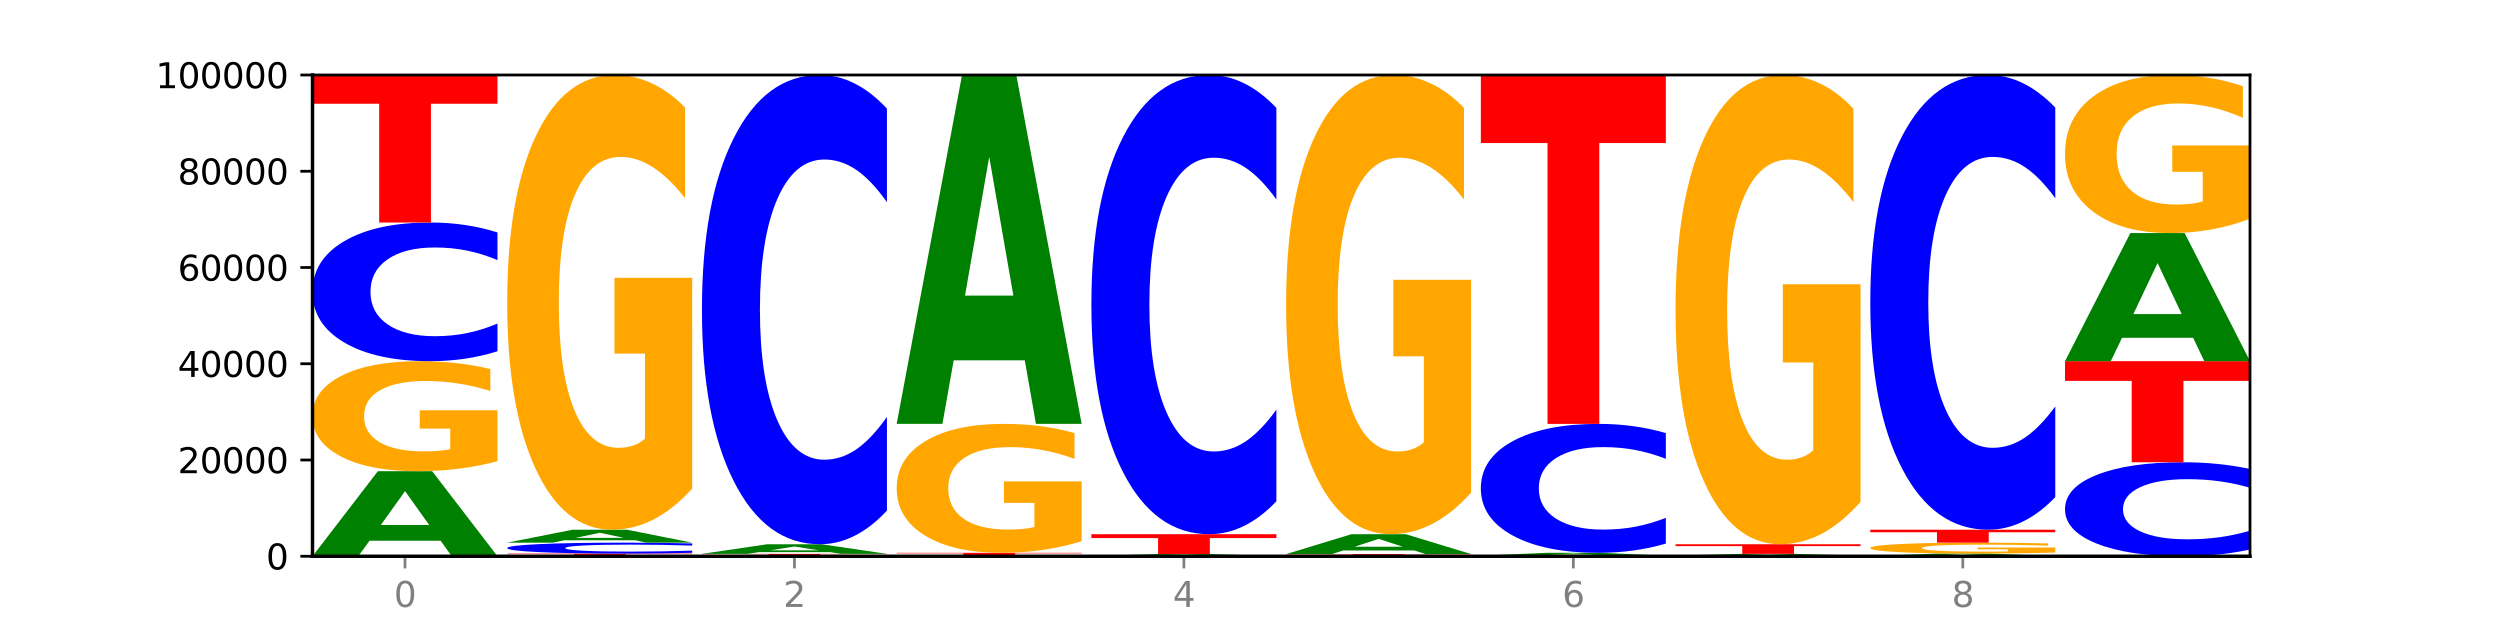
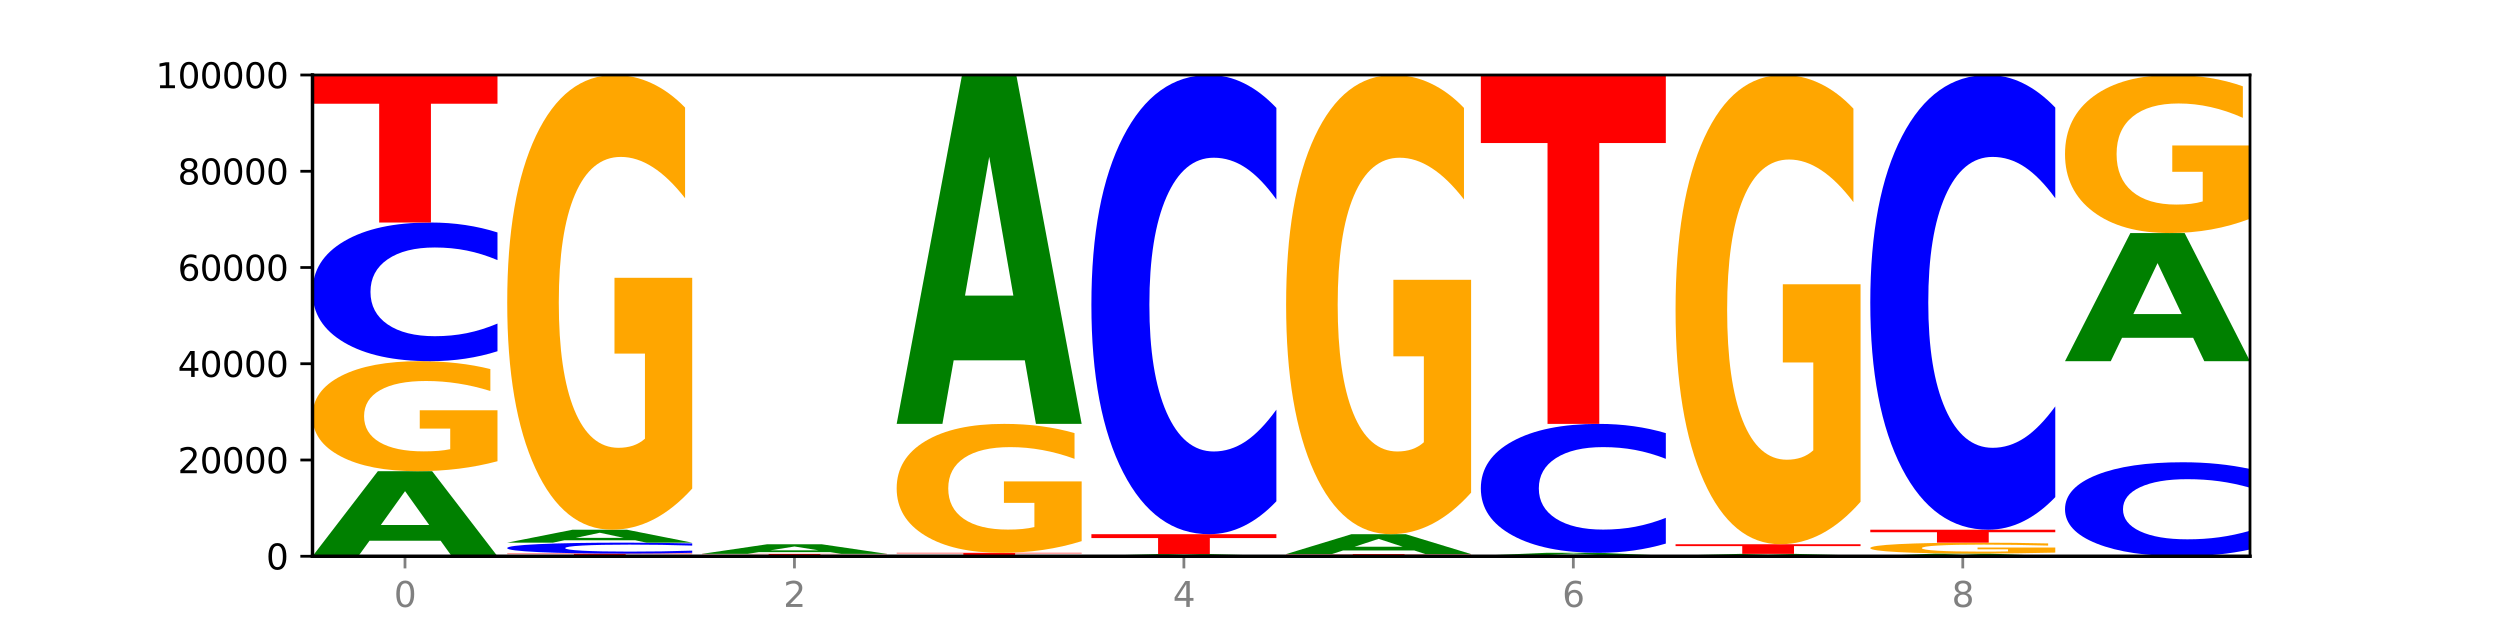
<svg xmlns="http://www.w3.org/2000/svg" xmlns:xlink="http://www.w3.org/1999/xlink" width="720pt" height="180pt" viewBox="0 0 720 180" version="1.1">
  <defs>
    <style type="text/css">*{stroke-linejoin: round; stroke-linecap: butt}</style>
  </defs>
  <g id="figure_1">
    <g id="patch_1">
      <path d="M 0 180  L 720 180  L 720 0  L 0 0  z " style="fill: #ffffff" />
    </g>
    <g id="axes_1">
      <g id="patch_2">
        <path d="M 90 160.2  L 648 160.2  L 648 21.6  L 90 21.6  z " style="fill: #ffffff" />
      </g>
      <g id="line2d_1">
        <path d="M 90 160.2  L 648 160.2  " clip-path="url(#p5336d4eb56)" style="fill: none; stroke: #000000; stroke-width: 0.5; stroke-linecap: square" />
      </g>
      <g id="patch_3">
        <path d="M 126.905 155.737  L 106.415 155.737  L 103.18 160.2  L 90 160.2  L 108.823 135.703  L 124.454 135.703  L 143.276 160.2  L 130.107 160.2  L 126.905 155.737  z M 109.683 151.191  L 123.604 151.191  L 116.655 141.446  L 109.683 151.191  z " clip-path="url(#p5336d4eb56)" style="fill: #008000" />
      </g>
      <g id="patch_4">
        <path d="M 143.276 132.836  Q 137.903 134.269 132.124 134.989  Q 126.345 135.703 120.184 135.703  Q 106.262 135.703 98.131 131.436  Q 90 127.169 90 119.871  Q 90 112.489 98.274 108.255  Q 106.561 104.02 120.972 104.02  Q 126.525 104.02 131.611 104.596  Q 136.709 105.166 141.223 106.291  L 141.223 112.607  Q 136.566 111.161 131.957 110.447  Q 127.348 109.727 122.716 109.727  Q 114.143 109.727 109.498 112.358  Q 104.853 114.983 104.853 119.871  Q 104.853 124.714 109.331 127.358  Q 113.808 129.996 122.047 129.996  Q 124.292 129.996 126.214 129.845  Q 128.136 129.688 129.665 129.361  L 129.665 123.432  L 120.889 123.432  L 120.889 118.15  L 143.276 118.15  L 143.276 132.836  z " clip-path="url(#p5336d4eb56)" style="fill: #ffa600" />
      </g>
      <g id="patch_5">
        <path d="M 143.276 101.158  Q 138.82 102.577 134.001 103.294  Q 129.182 104.02 123.934 104.02  Q 108.282 104.02 99.141 98.642  Q 90 93.263 90 84.064  Q 90 74.833 99.141 69.462  Q 108.282 64.083 123.934 64.083  Q 129.182 64.083 134.001 64.809  Q 138.82 65.527 143.276 66.946  L 143.276 74.907  Q 138.78 73.026 134.417 72.152  Q 130.055 71.277 125.236 71.277  Q 116.591 71.277 111.638 74.684  Q 106.698 78.083 106.698 84.064  Q 106.698 90.021 111.638 93.428  Q 116.591 96.827 125.236 96.827  Q 130.055 96.827 134.417 95.952  Q 138.78 95.069 143.276 93.188  L 143.276 101.158  z " clip-path="url(#p5336d4eb56)" style="fill: #0000ff" />
      </g>
      <g id="patch_6">
        <path d="M 90 21.6  L 143.276 21.6  L 143.276 29.885  L 124.109 29.885  L 124.109 64.083  L 109.204 64.083  L 109.204 29.885  L 90 29.885  L 90 21.6  z " clip-path="url(#p5336d4eb56)" style="fill: #ff0000" />
      </g>
      <g id="patch_7">
        <path d="M 146.08 159.435  L 199.357 159.435  L 199.357 159.584  L 180.19 159.584  L 180.19 160.2  L 165.285 160.2  L 165.285 159.584  L 146.08 159.584  L 146.08 159.435  z " clip-path="url(#p5336d4eb56)" style="fill: #ff0000" />
      </g>
      <g id="patch_8">
        <path d="M 199.357 159.209  Q 194.9 159.321 190.081 159.378  Q 185.263 159.435 180.014 159.435  Q 164.363 159.435 155.222 159.01  Q 146.08 158.586 146.08 157.86  Q 146.08 157.132 155.222 156.708  Q 164.363 156.283 180.014 156.283  Q 185.263 156.283 190.081 156.34  Q 194.9 156.397 199.357 156.509  L 199.357 157.137  Q 194.86 156.989 190.498 156.92  Q 186.135 156.851 181.316 156.851  Q 172.672 156.851 167.718 157.12  Q 162.779 157.388 162.779 157.86  Q 162.779 158.33 167.718 158.599  Q 172.672 158.867 181.316 158.867  Q 186.135 158.867 190.498 158.798  Q 194.86 158.729 199.357 158.58  L 199.357 159.209  z " clip-path="url(#p5336d4eb56)" style="fill: #0000ff" />
      </g>
      <g id="patch_9">
        <path d="M 182.985 155.605  L 162.496 155.605  L 159.261 156.283  L 146.08 156.283  L 164.903 152.559  L 180.534 152.559  L 199.357 156.283  L 186.187 156.283  L 182.985 155.605  z M 165.764 154.914  L 179.684 154.914  L 172.735 153.432  L 165.764 154.914  z " clip-path="url(#p5336d4eb56)" style="fill: #008000" />
      </g>
      <g id="patch_10">
        <path d="M 199.357 140.71  Q 193.984 146.635 188.205 149.61  Q 182.426 152.559 176.265 152.559  Q 162.343 152.559 154.212 134.921  Q 146.08 117.284 146.08 87.121  Q 146.08 56.606 154.355 39.104  Q 162.641 21.601 177.053 21.601  Q 182.605 21.601 187.691 23.982  Q 192.79 26.335 197.303 30.988  L 197.303 57.093  Q 192.646 51.115 188.038 48.166  Q 183.429 45.191 178.796 45.191  Q 170.223 45.191 165.578 56.065  Q 160.934 66.913 160.934 87.121  Q 160.934 107.139 165.411 118.068  Q 169.889 128.97 178.127 128.97  Q 180.372 128.97 182.294 128.348  Q 184.217 127.698 185.745 126.346  L 185.745 101.837  L 176.969 101.837  L 176.969 80.006  L 199.357 80.006  L 199.357 140.71  z " clip-path="url(#p5336d4eb56)" style="fill: #ffa600" />
      </g>
      <g id="patch_11">
        <path d="M 255.437 160.183  Q 250.064 160.191 244.285 160.196  Q 238.506 160.2 232.345 160.2  Q 218.423 160.2 210.292 160.174  Q 202.161 160.148 202.161 160.104  Q 202.161 160.059 210.435 160.033  Q 218.722 160.007 233.133 160.007  Q 238.685 160.007 243.772 160.011  Q 248.87 160.014 253.384 160.021  L 253.384 160.06  Q 248.727 160.051 244.118 160.046  Q 239.509 160.042 234.876 160.042  Q 226.304 160.042 221.659 160.058  Q 217.014 160.074 217.014 160.104  Q 217.014 160.133 221.492 160.149  Q 225.969 160.165 234.208 160.165  Q 236.453 160.165 238.375 160.164  Q 240.297 160.163 241.826 160.161  L 241.826 160.125  L 233.05 160.125  L 233.05 160.093  L 255.437 160.093  L 255.437 160.183  z " clip-path="url(#p5336d4eb56)" style="fill: #ffa600" />
      </g>
      <g id="patch_12">
        <path d="M 202.161 159.511  L 255.437 159.511  L 255.437 159.608  L 236.27 159.608  L 236.27 160.007  L 221.365 160.007  L 221.365 159.608  L 202.161 159.608  L 202.161 159.511  z " clip-path="url(#p5336d4eb56)" style="fill: #ff0000" />
      </g>
      <g id="patch_13">
        <path d="M 239.065 159.007  L 218.576 159.007  L 215.341 159.511  L 202.161 159.511  L 220.983 156.742  L 236.615 156.742  L 255.437 159.511  L 242.268 159.511  L 239.065 159.007  z M 221.844 158.493  L 235.765 158.493  L 228.815 157.391  L 221.844 158.493  z " clip-path="url(#p5336d4eb56)" style="fill: #008000" />
      </g>
      <g id="patch_14">
-         <path d="M 255.437 147.055  Q 250.981 151.857 246.162 154.285  Q 241.343 156.742 236.094 156.742  Q 220.443 156.742 211.302 138.541  Q 202.161 120.339 202.161 89.213  Q 202.161 57.975 211.302 39.801  Q 220.443 21.6 236.094 21.6  Q 241.343 21.6 246.162 24.057  Q 250.981 26.485 255.437 31.287  L 255.437 58.226  Q 250.94 51.861 246.578 48.902  Q 242.215 45.943 237.397 45.943  Q 228.752 45.943 223.799 57.472  Q 218.859 68.974 218.859 89.213  Q 218.859 109.368 223.799 120.898  Q 228.752 132.399 237.397 132.399  Q 242.215 132.399 246.578 129.44  Q 250.94 126.453 255.437 120.088  L 255.437 147.055  z " clip-path="url(#p5336d4eb56)" style="fill: #0000ff" />
-       </g>
+         </g>
      <g id="patch_15">
        <path d="M 311.518 160.187  Q 307.061 160.194 302.242 160.197  Q 297.423 160.2 292.175 160.2  Q 276.524 160.2 267.382 160.176  Q 258.241 160.152 258.241 160.111  Q 258.241 160.07 267.382 160.046  Q 276.524 160.023 292.175 160.023  Q 297.423 160.023 302.242 160.026  Q 307.061 160.029 311.518 160.035  L 311.518 160.071  Q 307.021 160.062 302.658 160.058  Q 298.296 160.055 293.477 160.055  Q 284.832 160.055 279.879 160.07  Q 274.94 160.085 274.94 160.111  Q 274.94 160.138 279.879 160.153  Q 284.832 160.168 293.477 160.168  Q 298.296 160.168 302.658 160.164  Q 307.021 160.16 311.518 160.152  L 311.518 160.187  z " clip-path="url(#p5336d4eb56)" style="fill: #0000ff" />
      </g>
      <g id="patch_16">
        <path d="M 258.241 159.212  L 311.518 159.212  L 311.518 159.37  L 292.35 159.37  L 292.35 160.023  L 277.445 160.023  L 277.445 159.37  L 258.241 159.37  L 258.241 159.212  z " clip-path="url(#p5336d4eb56)" style="fill: #ff0000" />
      </g>
      <g id="patch_17">
        <path d="M 311.518 155.852  Q 306.145 157.532 300.366 158.376  Q 294.587 159.212 288.426 159.212  Q 274.504 159.212 266.372 154.211  Q 258.241 149.209 258.241 140.657  Q 258.241 132.004 266.516 127.041  Q 274.802 122.078 289.214 122.078  Q 294.766 122.078 299.852 122.753  Q 304.951 123.421 309.464 124.74  L 309.464 132.142  Q 304.807 130.447 300.198 129.611  Q 295.59 128.767 290.957 128.767  Q 282.384 128.767 277.739 131.851  Q 273.095 134.927 273.095 140.657  Q 273.095 146.333 277.572 149.432  Q 282.05 152.523 290.288 152.523  Q 292.533 152.523 294.455 152.347  Q 296.378 152.163 297.906 151.779  L 297.906 144.829  L 289.13 144.829  L 289.13 138.639  L 311.518 138.639  L 311.518 155.852  z " clip-path="url(#p5336d4eb56)" style="fill: #ffa600" />
      </g>
      <g id="patch_18">
        <path d="M 295.146 103.774  L 274.657 103.774  L 271.421 122.078  L 258.241 122.078  L 277.064 21.6  L 292.695 21.6  L 311.518 122.078  L 298.348 122.078  L 295.146 103.774  z M 277.924 85.126  L 291.845 85.126  L 284.896 45.158  L 277.924 85.126  z " clip-path="url(#p5336d4eb56)" style="fill: #008000" />
      </g>
      <g id="patch_19">
        <path d="M 367.598 160.192  Q 362.225 160.196 356.446 160.198  Q 350.667 160.2 344.506 160.2  Q 330.584 160.2 322.453 160.189  Q 314.322 160.178 314.322 160.158  Q 314.322 160.139 322.596 160.128  Q 330.882 160.117 345.294 160.117  Q 350.846 160.117 355.933 160.118  Q 361.031 160.12 365.544 160.123  L 365.544 160.139  Q 360.888 160.136 356.279 160.134  Q 351.67 160.132 347.037 160.132  Q 338.464 160.132 333.82 160.139  Q 329.175 160.146 329.175 160.158  Q 329.175 160.171 333.653 160.178  Q 338.13 160.185 346.369 160.185  Q 348.613 160.185 350.536 160.185  Q 352.458 160.184 353.986 160.183  L 353.986 160.168  L 345.21 160.168  L 345.21 160.154  L 367.598 160.154  L 367.598 160.192  z " clip-path="url(#p5336d4eb56)" style="fill: #ffa600" />
      </g>
      <g id="patch_20">
        <path d="M 351.226 160.018  L 330.737 160.018  L 327.502 160.117  L 314.322 160.117  L 333.144 159.574  L 348.775 159.574  L 367.598 160.117  L 354.429 160.117  L 351.226 160.018  z M 334.005 159.917  L 347.926 159.917  L 340.976 159.701  L 334.005 159.917  z " clip-path="url(#p5336d4eb56)" style="fill: #008000" />
      </g>
      <g id="patch_21">
        <path d="M 314.322 153.848  L 367.598 153.848  L 367.598 154.965  L 348.431 154.965  L 348.431 159.574  L 333.526 159.574  L 333.526 154.965  L 314.322 154.965  L 314.322 153.848  z " clip-path="url(#p5336d4eb56)" style="fill: #ff0000" />
      </g>
      <g id="patch_22">
        <path d="M 367.598 144.369  Q 363.142 149.067 358.323 151.444  Q 353.504 153.848 348.255 153.848  Q 332.604 153.848 323.463 136.037  Q 314.322 118.225 314.322 87.766  Q 314.322 57.197 323.463 39.413  Q 332.604 21.601 348.255 21.601  Q 353.504 21.601 358.323 24.005  Q 363.142 26.382 367.598 31.081  L 367.598 57.443  Q 363.101 51.214 358.739 48.318  Q 354.376 45.423 349.557 45.423  Q 340.913 45.423 335.96 56.705  Q 331.02 67.96 331.02 87.766  Q 331.02 107.489 335.96 118.772  Q 340.913 130.027 349.557 130.027  Q 354.376 130.027 358.739 127.131  Q 363.101 124.208 367.598 117.979  L 367.598 144.369  z " clip-path="url(#p5336d4eb56)" style="fill: #0000ff" />
      </g>
      <g id="patch_23">
        <path d="M 423.678 160.194  Q 419.222 160.197 414.403 160.198  Q 409.584 160.2 404.336 160.2  Q 388.684 160.2 379.543 160.189  Q 370.402 160.178 370.402 160.158  Q 370.402 160.139 379.543 160.128  Q 388.684 160.117 404.336 160.117  Q 409.584 160.117 414.403 160.118  Q 419.222 160.12 423.678 160.123  L 423.678 160.139  Q 419.182 160.135 414.819 160.134  Q 410.457 160.132 405.638 160.132  Q 396.993 160.132 392.04 160.139  Q 387.1 160.146 387.1 160.158  Q 387.1 160.171 392.04 160.178  Q 396.993 160.185 405.638 160.185  Q 410.457 160.185 414.819 160.183  Q 419.182 160.181 423.678 160.177  L 423.678 160.194  z " clip-path="url(#p5336d4eb56)" style="fill: #0000ff" />
      </g>
      <g id="patch_24">
        <path d="M 370.402 159.574  L 423.678 159.574  L 423.678 159.679  L 404.511 159.679  L 404.511 160.117  L 389.606 160.117  L 389.606 159.679  L 370.402 159.679  L 370.402 159.574  z " clip-path="url(#p5336d4eb56)" style="fill: #ff0000" />
      </g>
      <g id="patch_25">
        <path d="M 407.307 158.531  L 386.817 158.531  L 383.582 159.574  L 370.402 159.574  L 389.225 153.848  L 404.856 153.848  L 423.678 159.574  L 410.509 159.574  L 407.307 158.531  z M 390.085 157.468  L 404.006 157.468  L 397.057 155.19  L 390.085 157.468  z " clip-path="url(#p5336d4eb56)" style="fill: #008000" />
      </g>
      <g id="patch_26">
        <path d="M 423.678 141.883  Q 418.305 147.865 412.526 150.87  Q 406.747 153.848 400.586 153.848  Q 386.664 153.848 378.533 136.037  Q 370.402 118.225 370.402 87.766  Q 370.402 56.951 378.676 39.276  Q 386.963 21.601 401.374 21.601  Q 406.927 21.601 412.013 24.005  Q 417.111 26.382 421.625 31.081  L 421.625 57.443  Q 416.968 51.405 412.359 48.428  Q 407.75 45.423 403.118 45.423  Q 394.545 45.423 389.9 56.405  Q 385.255 67.359 385.255 87.766  Q 385.255 107.981 389.733 119.018  Q 394.21 130.027 402.449 130.027  Q 404.694 130.027 406.616 129.398  Q 408.538 128.743 410.067 127.377  L 410.067 102.627  L 401.291 102.627  L 401.291 80.581  L 423.678 80.581  L 423.678 141.883  z " clip-path="url(#p5336d4eb56)" style="fill: #ffa600" />
      </g>
      <g id="patch_27">
        <path d="M 479.759 160.184  Q 474.386 160.192 468.607 160.196  Q 462.828 160.2 456.667 160.2  Q 442.745 160.2 434.614 160.176  Q 426.482 160.152 426.482 160.111  Q 426.482 160.07 434.757 160.046  Q 443.043 160.023 457.455 160.023  Q 463.007 160.023 468.093 160.026  Q 473.192 160.029 477.705 160.035  L 477.705 160.071  Q 473.049 160.063 468.44 160.059  Q 463.831 160.055 459.198 160.055  Q 450.625 160.055 445.98 160.069  Q 441.336 160.084 441.336 160.111  Q 441.336 160.138 445.813 160.153  Q 450.291 160.168 458.529 160.168  Q 460.774 160.168 462.697 160.167  Q 464.619 160.166 466.147 160.164  L 466.147 160.131  L 457.371 160.131  L 457.371 160.102  L 479.759 160.102  L 479.759 160.184  z " clip-path="url(#p5336d4eb56)" style="fill: #ffa600" />
      </g>
      <g id="patch_28">
        <path d="M 463.387 159.875  L 442.898 159.875  L 439.663 160.023  L 426.482 160.023  L 445.305 159.212  L 460.936 159.212  L 479.759 160.023  L 466.589 160.023  L 463.387 159.875  z M 446.166 159.724  L 460.087 159.724  L 453.137 159.402  L 446.166 159.724  z " clip-path="url(#p5336d4eb56)" style="fill: #008000" />
      </g>
      <g id="patch_29">
        <path d="M 479.759 156.55  Q 475.302 157.869 470.483 158.537  Q 465.665 159.212 460.416 159.212  Q 444.765 159.212 435.624 154.211  Q 426.482 149.209 426.482 140.657  Q 426.482 132.073 435.624 127.08  Q 444.765 122.078 460.416 122.078  Q 465.665 122.078 470.483 122.753  Q 475.302 123.421 479.759 124.74  L 479.759 132.142  Q 475.262 130.393 470.9 129.58  Q 466.537 128.767 461.718 128.767  Q 453.074 128.767 448.12 131.935  Q 443.181 135.095 443.181 140.657  Q 443.181 146.195 448.12 149.363  Q 453.074 152.523 461.718 152.523  Q 466.537 152.523 470.9 151.71  Q 475.262 150.889 479.759 149.14  L 479.759 156.55  z " clip-path="url(#p5336d4eb56)" style="fill: #0000ff" />
      </g>
      <g id="patch_30">
        <path d="M 426.482 21.6  L 479.759 21.6  L 479.759 41.196  L 460.592 41.196  L 460.592 122.078  L 445.687 122.078  L 445.687 41.196  L 426.482 41.196  L 426.482 21.6  z " clip-path="url(#p5336d4eb56)" style="fill: #ff0000" />
      </g>
      <g id="patch_31">
        <path d="M 535.839 160.186  Q 531.383 160.193 526.564 160.196  Q 521.745 160.2 516.496 160.2  Q 500.845 160.2 491.704 160.174  Q 482.563 160.148 482.563 160.104  Q 482.563 160.059 491.704 160.033  Q 500.845 160.007 516.496 160.007  Q 521.745 160.007 526.564 160.011  Q 531.383 160.014 535.839 160.021  L 535.839 160.06  Q 531.342 160.05 526.98 160.046  Q 522.617 160.042 517.799 160.042  Q 509.154 160.042 504.201 160.058  Q 499.261 160.075 499.261 160.104  Q 499.261 160.132 504.201 160.149  Q 509.154 160.165 517.799 160.165  Q 522.617 160.165 526.98 160.161  Q 531.342 160.157 535.839 160.148  L 535.839 160.186  z " clip-path="url(#p5336d4eb56)" style="fill: #0000ff" />
      </g>
      <g id="patch_32">
-         <path d="M 519.467 159.917  L 498.978 159.917  L 495.743 160.007  L 482.563 160.007  L 501.385 159.511  L 517.017 159.511  L 535.839 160.007  L 522.67 160.007  L 519.467 159.917  z M 502.246 159.825  L 516.167 159.825  L 509.217 159.628  L 502.246 159.825  z " clip-path="url(#p5336d4eb56)" style="fill: #008000" />
+         <path d="M 519.467 159.917  L 498.978 159.917  L 495.743 160.007  L 482.563 160.007  L 501.385 159.511  L 517.017 159.511  L 535.839 160.007  L 522.67 160.007  L 519.467 159.917  M 502.246 159.825  L 516.167 159.825  L 509.217 159.628  L 502.246 159.825  z " clip-path="url(#p5336d4eb56)" style="fill: #008000" />
      </g>
      <g id="patch_33">
        <path d="M 482.563 156.742  L 535.839 156.742  L 535.839 157.282  L 516.672 157.282  L 516.672 159.511  L 501.767 159.511  L 501.767 157.282  L 482.563 157.282  L 482.563 156.742  z " clip-path="url(#p5336d4eb56)" style="fill: #ff0000" />
      </g>
      <g id="patch_34">
        <path d="M 535.839 144.515  Q 530.466 150.628 524.687 153.699  Q 518.908 156.742 512.747 156.742  Q 498.825 156.742 490.694 138.541  Q 482.563 120.339 482.563 89.213  Q 482.563 57.723 490.837 39.662  Q 499.124 21.6 513.535 21.6  Q 519.087 21.6 524.174 24.057  Q 529.272 26.485 533.786 31.287  L 533.786 58.226  Q 529.129 52.056 524.52 49.014  Q 519.911 45.943 515.278 45.943  Q 506.706 45.943 502.061 57.165  Q 497.416 68.36 497.416 89.213  Q 497.416 109.871 501.894 121.149  Q 506.371 132.399 514.61 132.399  Q 516.855 132.399 518.777 131.757  Q 520.699 131.087 522.228 129.691  L 522.228 104.399  L 513.452 104.399  L 513.452 81.871  L 535.839 81.871  L 535.839 144.515  z " clip-path="url(#p5336d4eb56)" style="fill: #ffa600" />
      </g>
      <g id="patch_35">
        <path d="M 575.548 160.061  L 555.059 160.061  L 551.823 160.2  L 538.643 160.2  L 557.466 159.435  L 573.097 159.435  L 591.92 160.2  L 578.75 160.2  L 575.548 160.061  z M 558.326 159.919  L 572.247 159.919  L 565.298 159.614  L 558.326 159.919  z " clip-path="url(#p5336d4eb56)" style="fill: #008000" />
      </g>
      <g id="patch_36">
        <path d="M 591.92 159.15  Q 586.547 159.292 580.768 159.364  Q 574.989 159.435 568.828 159.435  Q 554.906 159.435 546.774 159.01  Q 538.643 158.586 538.643 157.86  Q 538.643 157.126 546.918 156.704  Q 555.204 156.283 569.616 156.283  Q 575.168 156.283 580.254 156.34  Q 585.353 156.397 589.866 156.509  L 589.866 157.137  Q 585.209 156.993 580.6 156.923  Q 575.992 156.851 571.359 156.851  Q 562.786 156.851 558.141 157.113  Q 553.497 157.374 553.497 157.86  Q 553.497 158.342 557.974 158.605  Q 562.452 158.867 570.69 158.867  Q 572.935 158.867 574.857 158.852  Q 576.78 158.837 578.308 158.804  L 578.308 158.214  L 569.532 158.214  L 569.532 157.689  L 591.92 157.689  L 591.92 159.15  z " clip-path="url(#p5336d4eb56)" style="fill: #ffa600" />
      </g>
      <g id="patch_37">
        <path d="M 538.643 152.559  L 591.92 152.559  L 591.92 153.285  L 572.752 153.285  L 572.752 156.283  L 557.847 156.283  L 557.847 153.285  L 538.643 153.285  L 538.643 152.559  z " clip-path="url(#p5336d4eb56)" style="fill: #ff0000" />
      </g>
      <g id="patch_38">
        <path d="M 591.92 143.172  Q 587.463 147.825 582.644 150.179  Q 577.825 152.559 572.577 152.559  Q 556.926 152.559 547.784 134.921  Q 538.643 117.284 538.643 87.121  Q 538.643 56.85 547.784 39.239  Q 556.926 21.601 572.577 21.601  Q 577.825 21.601 582.644 23.982  Q 587.463 26.335 591.92 30.988  L 591.92 57.093  Q 587.423 50.926 583.06 48.058  Q 578.698 45.191 573.879 45.191  Q 565.234 45.191 560.281 56.363  Q 555.342 67.508 555.342 87.121  Q 555.342 106.652 560.281 117.825  Q 565.234 128.97 573.879 128.97  Q 578.698 128.97 583.06 126.102  Q 587.423 123.208 591.92 117.04  L 591.92 143.172  z " clip-path="url(#p5336d4eb56)" style="fill: #0000ff" />
      </g>
      <g id="patch_39">
        <path d="M 648 158.26  Q 643.544 159.221 638.725 159.708  Q 633.906 160.2 628.657 160.2  Q 613.006 160.2 603.865 156.554  Q 594.724 152.908 594.724 146.673  Q 594.724 140.415 603.865 136.775  Q 613.006 133.129 628.657 133.129  Q 633.906 133.129 638.725 133.621  Q 643.544 134.108 648 135.069  L 648 140.466  Q 643.503 139.191 639.141 138.598  Q 634.778 138.005 629.959 138.005  Q 621.315 138.005 616.362 140.315  Q 611.422 142.619 611.422 146.673  Q 611.422 150.71 616.362 153.02  Q 621.315 155.324 629.959 155.324  Q 634.778 155.324 639.141 154.731  Q 643.503 154.133 648 152.858  L 648 158.26  z " clip-path="url(#p5336d4eb56)" style="fill: #0000ff" />
      </g>
      <g id="patch_40">
-         <path d="M 594.724 104.019  L 648 104.019  L 648 109.696  L 628.833 109.696  L 628.833 133.129  L 613.928 133.129  L 613.928 109.696  L 594.724 109.696  L 594.724 104.019  z " clip-path="url(#p5336d4eb56)" style="fill: #ff0000" />
-       </g>
+         </g>
      <g id="patch_41">
        <path d="M 631.628 97.296  L 611.139 97.296  L 607.904 104.019  L 594.724 104.019  L 613.546 67.116  L 629.177 67.116  L 648 104.019  L 634.831 104.019  L 631.628 97.296  z M 614.407 90.447  L 628.328 90.447  L 621.378 75.768  L 614.407 90.447  z " clip-path="url(#p5336d4eb56)" style="fill: #008000" />
      </g>
      <g id="patch_42">
        <path d="M 648 62.998  Q 642.627 65.057 636.848 66.091  Q 631.069 67.116 624.908 67.116  Q 610.986 67.116 602.855 60.986  Q 594.724 54.856 594.724 44.373  Q 594.724 33.767 602.998 27.684  Q 611.284 21.601 625.696 21.601  Q 631.248 21.601 636.335 22.429  Q 641.433 23.247 645.946 24.864  L 645.946 33.937  Q 641.29 31.859 636.681 30.834  Q 632.072 29.8 627.439 29.8  Q 618.866 29.8 614.222 33.579  Q 609.577 37.349 609.577 44.373  Q 609.577 51.33 614.055 55.128  Q 618.532 58.917 626.771 58.917  Q 629.015 58.917 630.938 58.701  Q 632.86 58.475 634.388 58.005  L 634.388 49.487  L 625.612 49.487  L 625.612 41.9  L 648 41.9  L 648 62.998  z " clip-path="url(#p5336d4eb56)" style="fill: #ffa600" />
      </g>
      <g id="matplotlib.axis_1">
        <g id="xtick_1">
          <g id="line2d_2">
            <defs>
              <path id="md6bae311bb" d="M 0 0  L 0 3.5  " style="stroke: #808080; stroke-width: 0.8" />
            </defs>
            <g>
              <use xlink:href="#md6bae311bb" x="116.638" y="160.2" style="fill: #808080; stroke: #808080; stroke-width: 0.8" />
            </g>
          </g>
          <g id="text_1">
            <g style="fill: #808080" transform="translate(113.457 174.798) scale(0.1 -0.1)">
              <defs>
                <path id="DejaVuSans-30" d="M 2034 4250  Q 1547 4250 1301 3770  Q 1056 3291 1056 2328  Q 1056 1369 1301 889  Q 1547 409 2034 409  Q 2525 409 2770 889  Q 3016 1369 3016 2328  Q 3016 3291 2770 3770  Q 2525 4250 2034 4250  z M 2034 4750  Q 2819 4750 3233 4129  Q 3647 3509 3647 2328  Q 3647 1150 3233 529  Q 2819 -91 2034 -91  Q 1250 -91 836 529  Q 422 1150 422 2328  Q 422 3509 836 4129  Q 1250 4750 2034 4750  z " transform="scale(0.016)" />
              </defs>
              <use xlink:href="#DejaVuSans-30" />
            </g>
          </g>
        </g>
        <g id="xtick_2">
          <g id="line2d_3">
            <g>
              <use xlink:href="#md6bae311bb" x="228.799" y="160.2" style="fill: #808080; stroke: #808080; stroke-width: 0.8" />
            </g>
          </g>
          <g id="text_2">
            <g style="fill: #808080" transform="translate(225.618 174.798) scale(0.1 -0.1)">
              <defs>
                <path id="DejaVuSans-32" d="M 1228 531  L 3431 531  L 3431 0  L 469 0  L 469 531  Q 828 903 1448 1529  Q 2069 2156 2228 2338  Q 2531 2678 2651 2914  Q 2772 3150 2772 3378  Q 2772 3750 2511 3984  Q 2250 4219 1831 4219  Q 1534 4219 1204 4116  Q 875 4013 500 3803  L 500 4441  Q 881 4594 1212 4672  Q 1544 4750 1819 4750  Q 2544 4750 2975 4387  Q 3406 4025 3406 3419  Q 3406 3131 3298 2873  Q 3191 2616 2906 2266  Q 2828 2175 2409 1742  Q 1991 1309 1228 531  z " transform="scale(0.016)" />
              </defs>
              <use xlink:href="#DejaVuSans-32" />
            </g>
          </g>
        </g>
        <g id="xtick_3">
          <g id="line2d_4">
            <g>
              <use xlink:href="#md6bae311bb" x="340.96" y="160.2" style="fill: #808080; stroke: #808080; stroke-width: 0.8" />
            </g>
          </g>
          <g id="text_3">
            <g style="fill: #808080" transform="translate(337.779 174.798) scale(0.1 -0.1)">
              <defs>
                <path id="DejaVuSans-34" d="M 2419 4116  L 825 1625  L 2419 1625  L 2419 4116  z M 2253 4666  L 3047 4666  L 3047 1625  L 3713 1625  L 3713 1100  L 3047 1100  L 3047 0  L 2419 0  L 2419 1100  L 313 1100  L 313 1709  L 2253 4666  z " transform="scale(0.016)" />
              </defs>
              <use xlink:href="#DejaVuSans-34" />
            </g>
          </g>
        </g>
        <g id="xtick_4">
          <g id="line2d_5">
            <g>
              <use xlink:href="#md6bae311bb" x="453.121" y="160.2" style="fill: #808080; stroke: #808080; stroke-width: 0.8" />
            </g>
          </g>
          <g id="text_4">
            <g style="fill: #808080" transform="translate(449.939 174.798) scale(0.1 -0.1)">
              <defs>
                <path id="DejaVuSans-36" d="M 2113 2584  Q 1688 2584 1439 2293  Q 1191 2003 1191 1497  Q 1191 994 1439 701  Q 1688 409 2113 409  Q 2538 409 2786 701  Q 3034 994 3034 1497  Q 3034 2003 2786 2293  Q 2538 2584 2113 2584  z M 3366 4563  L 3366 3988  Q 3128 4100 2886 4159  Q 2644 4219 2406 4219  Q 1781 4219 1451 3797  Q 1122 3375 1075 2522  Q 1259 2794 1537 2939  Q 1816 3084 2150 3084  Q 2853 3084 3261 2657  Q 3669 2231 3669 1497  Q 3669 778 3244 343  Q 2819 -91 2113 -91  Q 1303 -91 875 529  Q 447 1150 447 2328  Q 447 3434 972 4092  Q 1497 4750 2381 4750  Q 2619 4750 2861 4703  Q 3103 4656 3366 4563  z " transform="scale(0.016)" />
              </defs>
              <use xlink:href="#DejaVuSans-36" />
            </g>
          </g>
        </g>
        <g id="xtick_5">
          <g id="line2d_6">
            <g>
              <use xlink:href="#md6bae311bb" x="565.281" y="160.2" style="fill: #808080; stroke: #808080; stroke-width: 0.8" />
            </g>
          </g>
          <g id="text_5">
            <g style="fill: #808080" transform="translate(562.1 174.798) scale(0.1 -0.1)">
              <defs>
                <path id="DejaVuSans-38" d="M 2034 2216  Q 1584 2216 1326 1975  Q 1069 1734 1069 1313  Q 1069 891 1326 650  Q 1584 409 2034 409  Q 2484 409 2743 651  Q 3003 894 3003 1313  Q 3003 1734 2745 1975  Q 2488 2216 2034 2216  z M 1403 2484  Q 997 2584 770 2862  Q 544 3141 544 3541  Q 544 4100 942 4425  Q 1341 4750 2034 4750  Q 2731 4750 3128 4425  Q 3525 4100 3525 3541  Q 3525 3141 3298 2862  Q 3072 2584 2669 2484  Q 3125 2378 3379 2068  Q 3634 1759 3634 1313  Q 3634 634 3220 271  Q 2806 -91 2034 -91  Q 1263 -91 848 271  Q 434 634 434 1313  Q 434 1759 690 2068  Q 947 2378 1403 2484  z M 1172 3481  Q 1172 3119 1398 2916  Q 1625 2713 2034 2713  Q 2441 2713 2670 2916  Q 2900 3119 2900 3481  Q 2900 3844 2670 4047  Q 2441 4250 2034 4250  Q 1625 4250 1398 4047  Q 1172 3844 1172 3481  z " transform="scale(0.016)" />
              </defs>
              <use xlink:href="#DejaVuSans-38" />
            </g>
          </g>
        </g>
      </g>
      <g id="matplotlib.axis_2">
        <g id="ytick_1">
          <g id="line2d_7">
            <defs>
              <path id="md68c205941" d="M 0 0  L -3.5 0  " style="stroke: #000000; stroke-width: 0.8" />
            </defs>
            <g>
              <use xlink:href="#md68c205941" x="90" y="160.2" style="stroke: #000000; stroke-width: 0.8" />
            </g>
          </g>
          <g id="text_6">
            <g transform="translate(76.638 163.999) scale(0.1 -0.1)">
              <use xlink:href="#DejaVuSans-30" />
            </g>
          </g>
        </g>
        <g id="ytick_2">
          <g id="line2d_8">
            <g>
              <use xlink:href="#md68c205941" x="90" y="132.48" style="stroke: #000000; stroke-width: 0.8" />
            </g>
          </g>
          <g id="text_7">
            <g transform="translate(51.188 136.279) scale(0.1 -0.1)">
              <use xlink:href="#DejaVuSans-32" />
              <use xlink:href="#DejaVuSans-30" x="63.623" />
              <use xlink:href="#DejaVuSans-30" x="127.246" />
              <use xlink:href="#DejaVuSans-30" x="190.869" />
              <use xlink:href="#DejaVuSans-30" x="254.492" />
            </g>
          </g>
        </g>
        <g id="ytick_3">
          <g id="line2d_9">
            <g>
              <use xlink:href="#md68c205941" x="90" y="104.761" style="stroke: #000000; stroke-width: 0.8" />
            </g>
          </g>
          <g id="text_8">
            <g transform="translate(51.188 108.56) scale(0.1 -0.1)">
              <use xlink:href="#DejaVuSans-34" />
              <use xlink:href="#DejaVuSans-30" x="63.623" />
              <use xlink:href="#DejaVuSans-30" x="127.246" />
              <use xlink:href="#DejaVuSans-30" x="190.869" />
              <use xlink:href="#DejaVuSans-30" x="254.492" />
            </g>
          </g>
        </g>
        <g id="ytick_4">
          <g id="line2d_10">
            <g>
              <use xlink:href="#md68c205941" x="90" y="77.041" style="stroke: #000000; stroke-width: 0.8" />
            </g>
          </g>
          <g id="text_9">
            <g transform="translate(51.188 80.84) scale(0.1 -0.1)">
              <use xlink:href="#DejaVuSans-36" />
              <use xlink:href="#DejaVuSans-30" x="63.623" />
              <use xlink:href="#DejaVuSans-30" x="127.246" />
              <use xlink:href="#DejaVuSans-30" x="190.869" />
              <use xlink:href="#DejaVuSans-30" x="254.492" />
            </g>
          </g>
        </g>
        <g id="ytick_5">
          <g id="line2d_11">
            <g>
              <use xlink:href="#md68c205941" x="90" y="49.321" style="stroke: #000000; stroke-width: 0.8" />
            </g>
          </g>
          <g id="text_10">
            <g transform="translate(51.188 53.12) scale(0.1 -0.1)">
              <use xlink:href="#DejaVuSans-38" />
              <use xlink:href="#DejaVuSans-30" x="63.623" />
              <use xlink:href="#DejaVuSans-30" x="127.246" />
              <use xlink:href="#DejaVuSans-30" x="190.869" />
              <use xlink:href="#DejaVuSans-30" x="254.492" />
            </g>
          </g>
        </g>
        <g id="ytick_6">
          <g id="line2d_12">
            <g>
              <use xlink:href="#md68c205941" x="90" y="21.601" style="stroke: #000000; stroke-width: 0.8" />
            </g>
          </g>
          <g id="text_11">
            <g transform="translate(44.825 25.401) scale(0.1 -0.1)">
              <defs>
                <path id="DejaVuSans-31" d="M 794 531  L 1825 531  L 1825 4091  L 703 3866  L 703 4441  L 1819 4666  L 2450 4666  L 2450 531  L 3481 531  L 3481 0  L 794 0  L 794 531  z " transform="scale(0.016)" />
              </defs>
              <use xlink:href="#DejaVuSans-31" />
              <use xlink:href="#DejaVuSans-30" x="63.623" />
              <use xlink:href="#DejaVuSans-30" x="127.246" />
              <use xlink:href="#DejaVuSans-30" x="190.869" />
              <use xlink:href="#DejaVuSans-30" x="254.492" />
              <use xlink:href="#DejaVuSans-30" x="318.115" />
            </g>
          </g>
        </g>
      </g>
      <g id="patch_43">
        <path d="M 90 160.2  L 90 21.6  " style="fill: none; stroke: #000000; stroke-linejoin: miter; stroke-linecap: square" />
      </g>
      <g id="patch_44">
        <path d="M 648 160.2  L 648 21.6  " style="fill: none; stroke: #000000; stroke-width: 0.8; stroke-linejoin: miter; stroke-linecap: square" />
      </g>
      <g id="patch_45">
        <path d="M 90 160.2  L 648 160.2  " style="fill: none; stroke: #000000; stroke-linejoin: miter; stroke-linecap: square" />
      </g>
      <g id="patch_46">
        <path d="M 90 21.6  L 648 21.6  " style="fill: none; stroke: #000000; stroke-width: 0.8; stroke-linejoin: miter; stroke-linecap: square" />
      </g>
    </g>
  </g>
  <defs>
    <clipPath id="p5336d4eb56">
      <rect x="90" y="21.6" width="558" height="138.6" />
    </clipPath>
  </defs>
</svg>